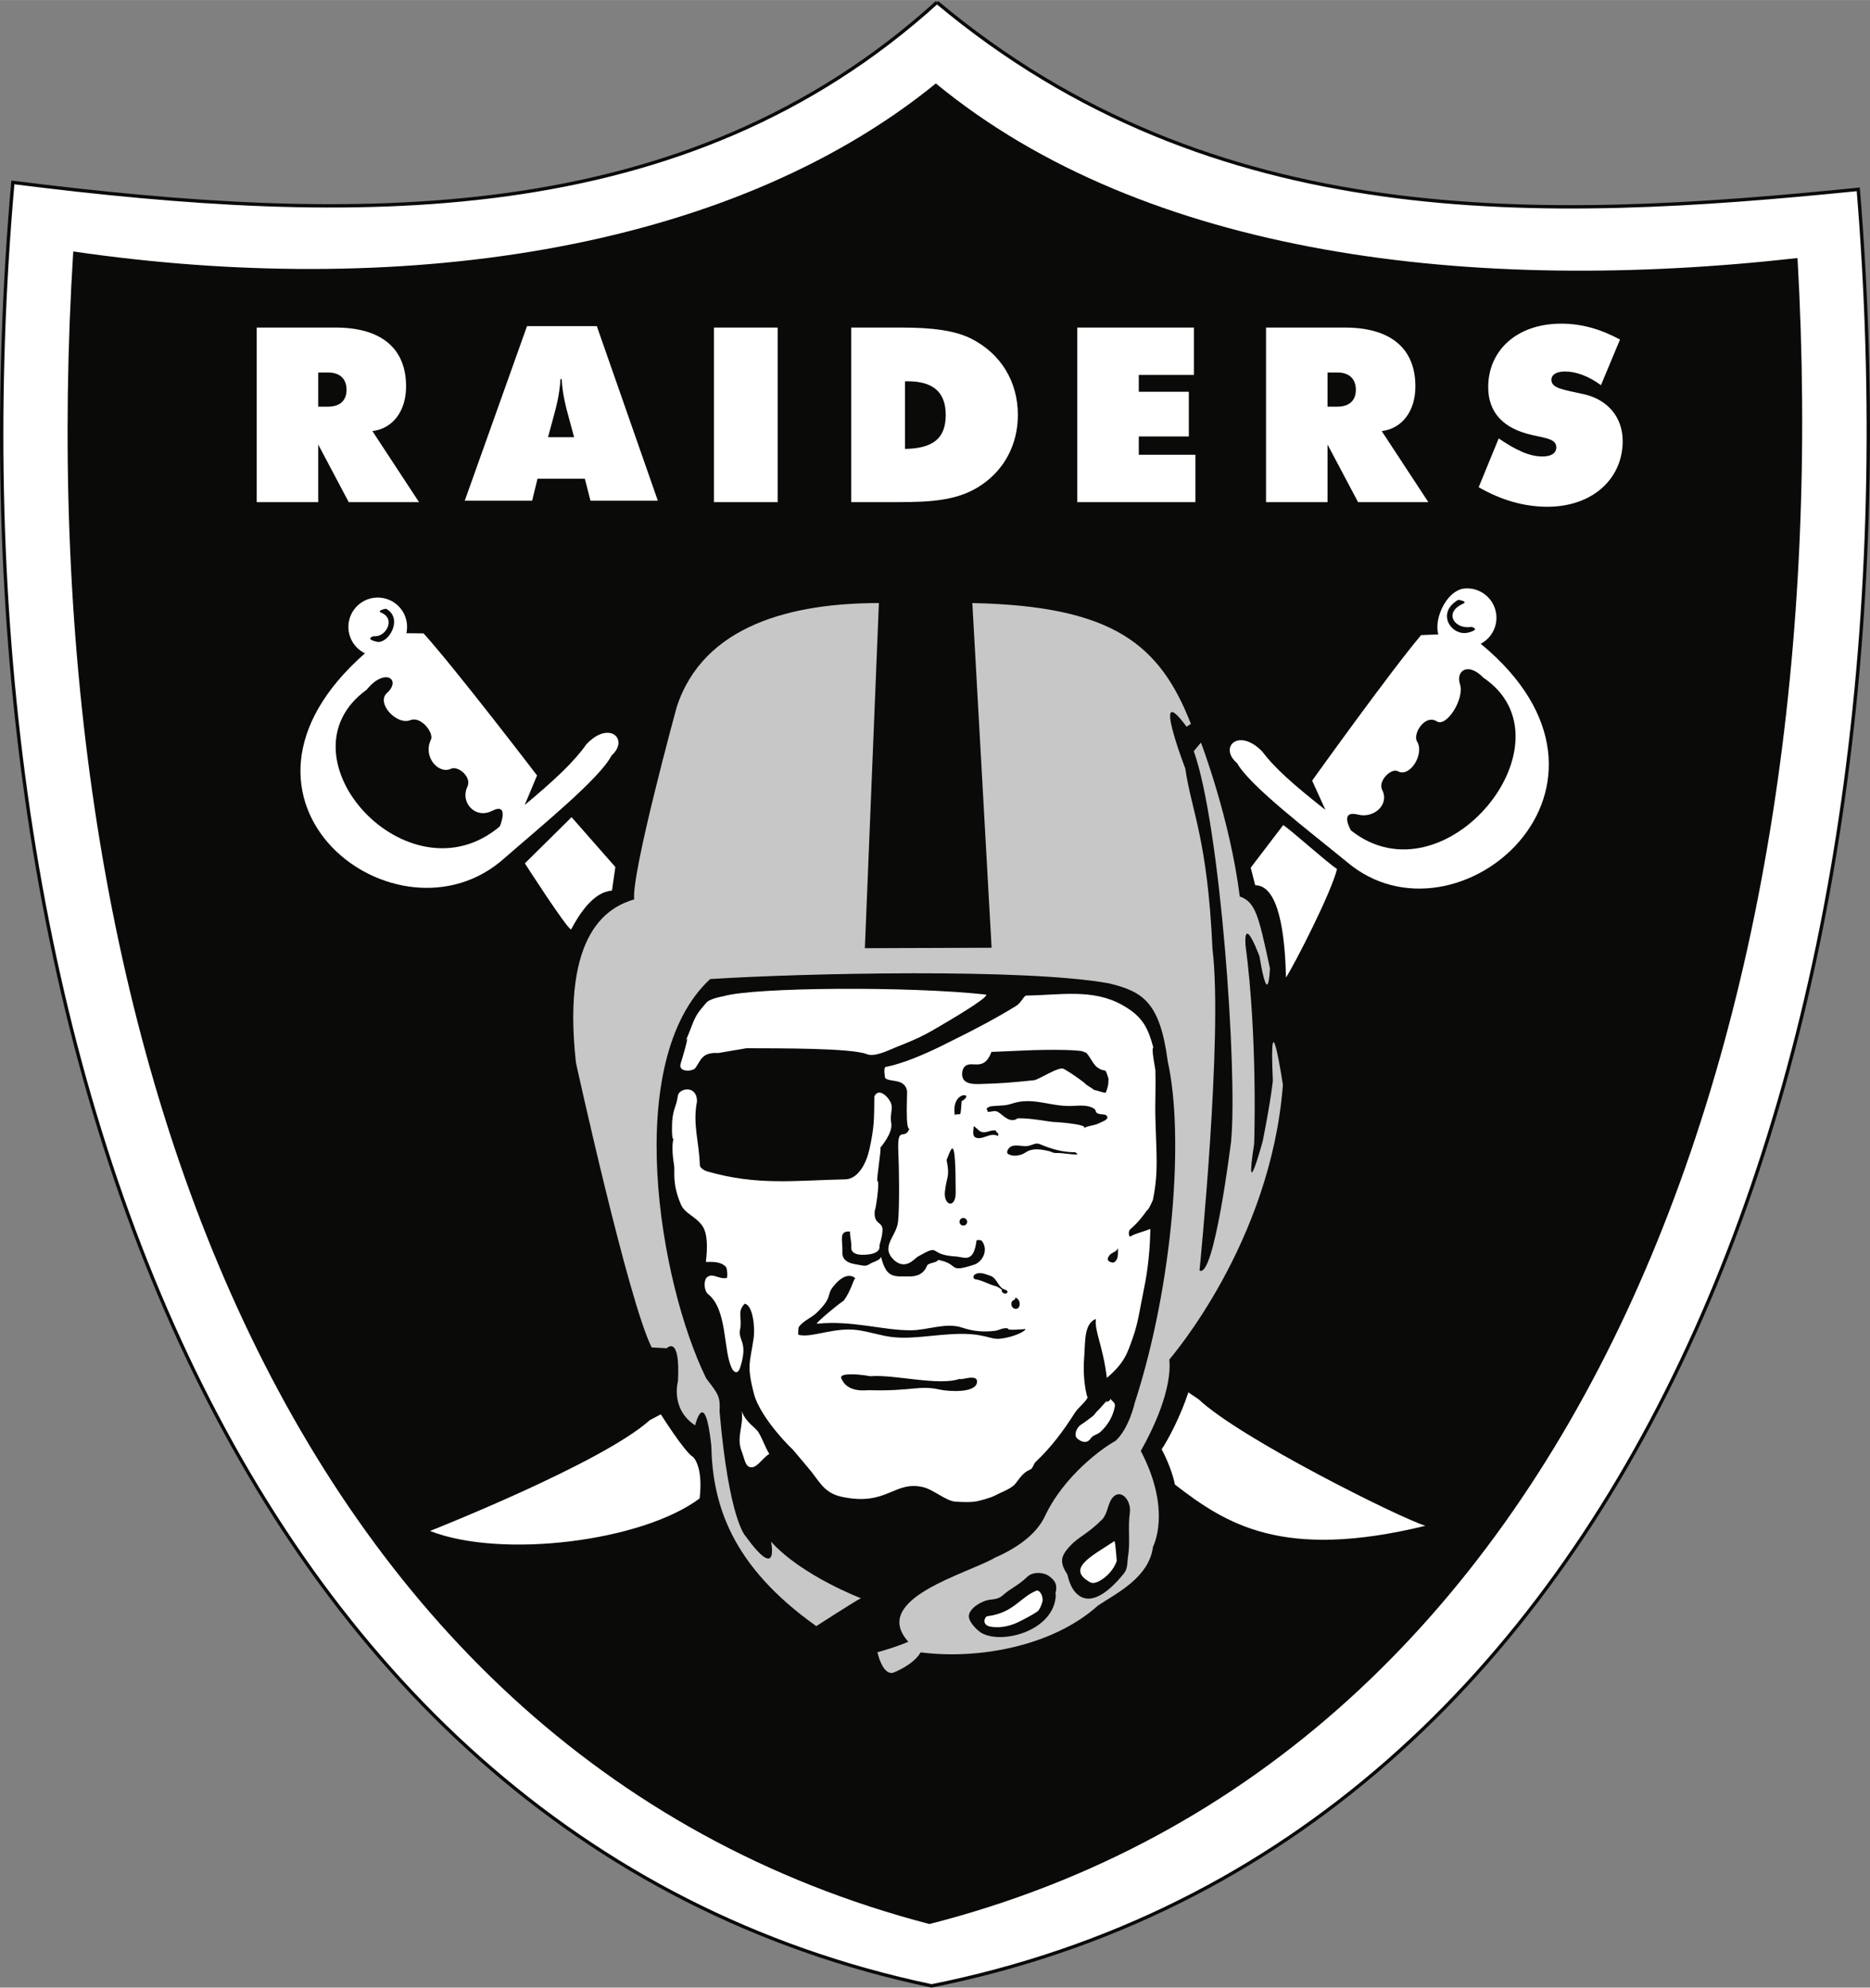
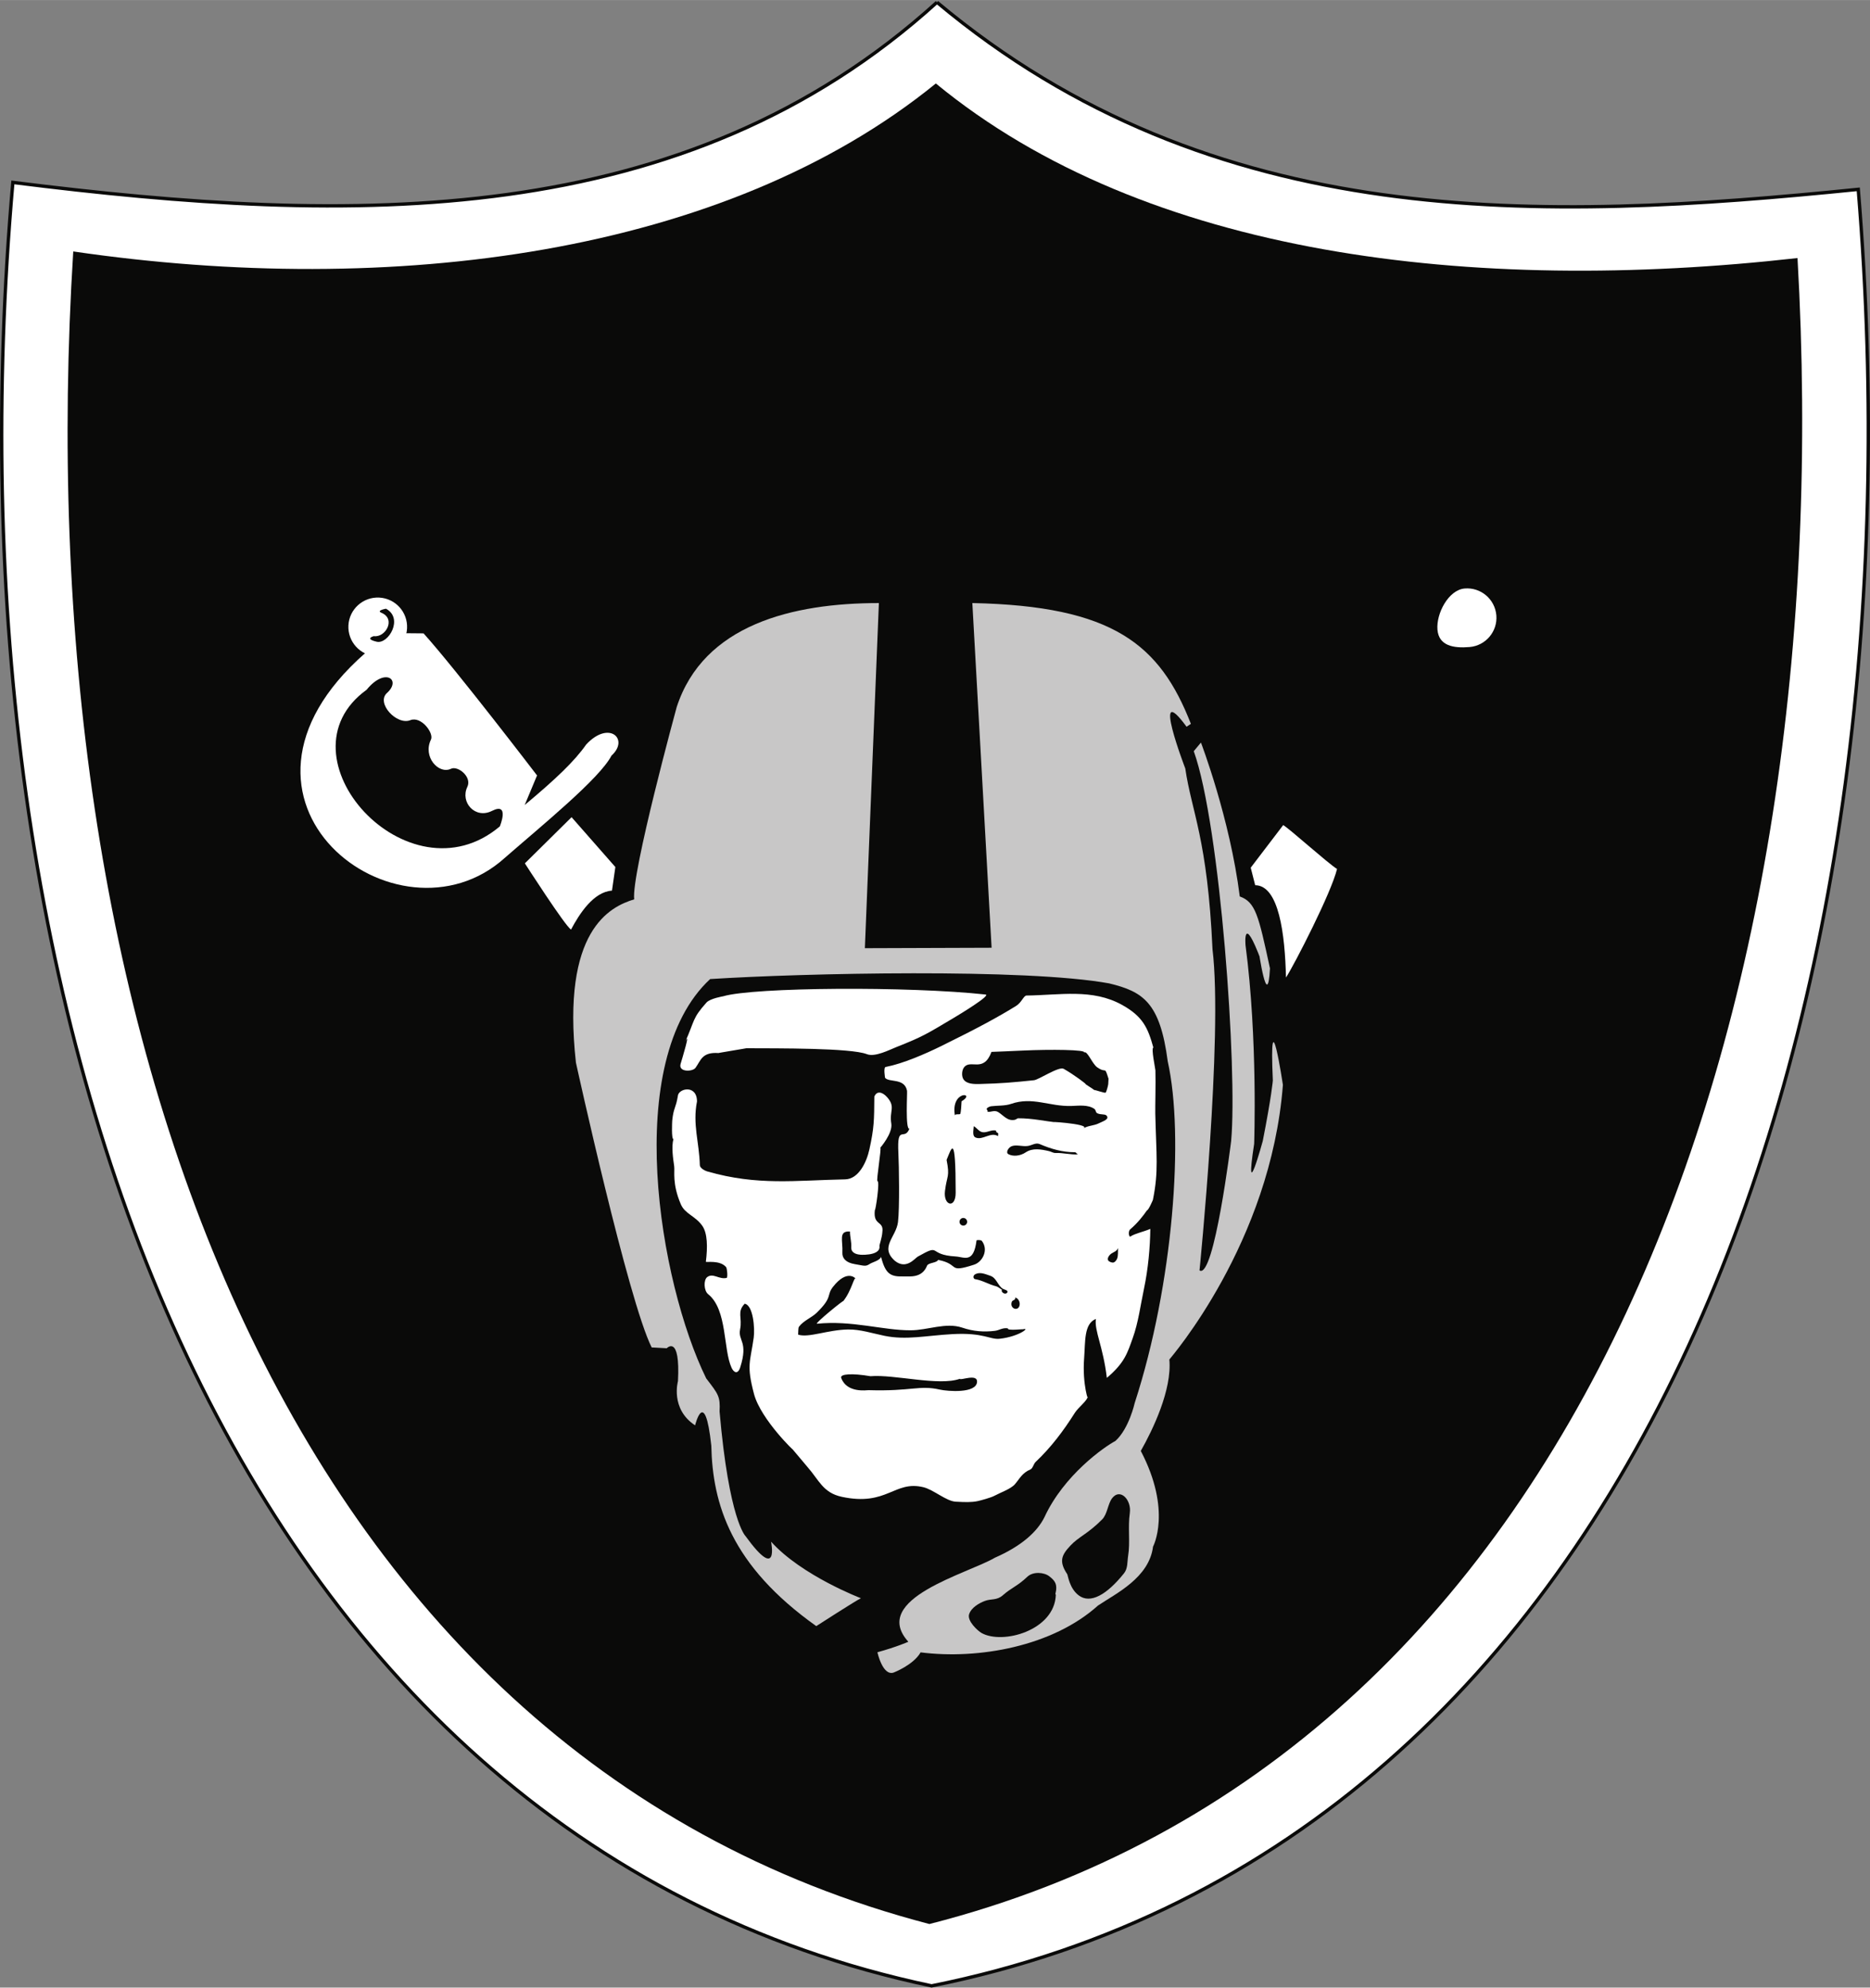
<svg xmlns="http://www.w3.org/2000/svg" id="Layer_1" width="5.142in" height="5.464in" version="1.1" viewBox="0 0 370.236 393.398">
  <rect x="0" y="0" width="370.236" height="393.398" fill="#808080" stroke="none" />
  <defs>
    <style>
      .st0 {
        fill: #231f20;
      }

      .st1 {
        fill: #0a0a09;
      }

      .st2 {
        fill: none;
        stroke: #0a0a09;
        stroke-width: .667px;
      }

      .st3 {
        fill: #fff;
      }

      .st4 {
        fill: #c8c7c7;
      }
    </style>
  </defs>
  <path class="st0" d="M190.656,255.646c.177.097-.02.277.065.337.089.068.234.057.346-.029-.166-.031-.012-.149-.06-.217-.094-.156-.24-.045-.351-.091" />
  <path class="st3" d="M185.512.442C135.339,45.916,69.826,44.556,2.546,36.095c-14.512,164.821,41.941,327.501,181.897,356.962,141.294-28.325,197.093-190.695,183.469-355.59-62.629,6.314-127.535,8.877-182.4-37.025M185.512.442C135.339,45.916,69.826,44.556,2.546,36.095c-14.512,164.821,41.941,327.501,181.897,356.962,141.294-28.325,197.093-190.695,183.469-355.59-62.629,6.314-127.535,8.877-182.4-37.025" />
  <path class="st2" d="M185.512.442C135.339,45.916,69.826,44.556,2.546,36.095c-14.512,164.821,41.941,327.501,181.897,356.962,141.294-28.325,197.093-190.695,183.469-355.59-62.629,6.314-127.535,8.877-182.4-37.025h0Z" />
  <path class="st1" d="M185.284,16.509C143.46,50.523,77.494,58.964,14.502,49.758,5.109,200.06,54.131,346.925,184.01,380.814c130.058-33.184,180.451-179.402,171.874-329.749-64.267,7.232-128.963-.316-170.599-34.556" />
-   <path class="st3" d="M235.283,275.582c-1.523,4.625-3.901,9.207-5.292,11.269,0,0,1.95,3.525,2.626,6.979,10.1,7.776,21.241,15.073,49.597,8.161-5.053-1.548-36.717-17.324-44.867-25.012l-2.065-1.396M130.838,279.928s4.734,7.511,6.399,8.46c0,0,2.039,1.814,1.278,8.189-11.398,8.528-39.249,11.983-53.377,6.436,0,0,34.077-13.436,43.501-21.923l2.198-1.163M219.124,277.235c-.659.71-1.229,1.452-1.947,2.12-.257.24-.47.669-.799.915-.792.599-1.497,1.155-2.353,1.703-.873.556-1.494,2.07-.749,2.738.638.573,1.87,1.191,2.666-.015.431-.647,1.355-.78,1.873-1.24,1.466-1.311,2.527-3.056,2.909-5.073.137-.71-.462-1.046-.938-1.542.12.565-.636.396-.684.821l.022-.426M146.848,279.287c.812,2.258,2.712,3.225,3.282,4.134.898,1.444,1.318,2.967,2.19,4.346-1.485.845-2.623,3.24-4.08,2.515-.736-.361-.958-1.933-1.4-3.039-1.115-2.797.445-5.111.009-7.956" />
  <path class="st4" d="M174.009,119.354c-17.079,0-34.728,4.271-40.037,20.603,0,0-8.994,32.885-8.413,38.041-4.779,1.455-14.428,6.084-11.532,32.32,0,0,10.351,47.147,14.997,56.369l2.985.162s2.715-2.849,2.219,6.525c0,0-1.569,5.475,3.393,8.735,0,0,1.925-7.903,3.208,4.014.248,11.555,3.884,23.722,20.783,35.723,0,0,7.969-5.136,8.842-5.518,0,0-11.737-4.466-17.794-11.198,0,0,1.703,8.213-5.073-1.12,0,0-3.256-3.164-5.121-24.641.159-2.982-.248-3.434-2.647-6.553-9.325-18.995-16.725-62.818.782-79.041,18.444-1.174,62.472-2.156,78.991.855,6.758,1.632,10.078,3.805,11.604,15.431,3.29,14.706,1.104,44.102-6.544,67.639,0,0-1.124,5.073-3.815,7.497-2.202,1.164-10.189,6.733-14.047,15.084-1.437,2.915-4.58,5.738-9.829,8.033-5.295,3.14-24.8,8.101-17.122,16.628,0,0-2.215,1.001-6.122,2.079,0,0,1.035,4.758,3.213,4.017,0,0,3.926-1.5,5.338-3.995,11.472,1.458,26.147-1.192,35.121-9.27,3.547-2.378,10.129-5.492,10.898-11.664,0,0,3.795-7.069-2.424-18.937,2.356-4.156,6.194-12.078,5.655-18.094.226-.332,20.078-23.081,22.482-54.366,0,0-2.78-18.427-1.993-.855,0,0-.245,3.073-1.993,11.961,0,0-3.713,13.631-1.707.568,0,0,.741-20.768-1.706-39.289,0,0-.621-6.895,3.131,3.133.505,1.848-.569-2.277-.569-2.277,0,0,1.805,12.663,2.275,3.704-2.275-10.529-2.849-13.098-5.98-14.235-1.946-15.484-7.686-30.458-7.686-30.458l-1.42,1.706c5.253,14.62,8.678,63.204,7.4,77.149,0,0-3.367,27.476-6.262,25.622,0,0,4.663-46.368,2.57-63.579-.987-21.859-4.132-27.155-5.389-35.773,0,0-6.924-18.039.257-8.256l.855-.57c-6.129-15.701-15.373-23.343-43.27-23.912l3.812,68.226-25.091.086,2.775-68.312" />
  <path class="st3" d="M142.254,208.418c-.128-.007,5.595-.95,5.509-.95,6.176.028,20.719-.068,23.864,1.172,1.612.633,4.44-.847,5.843-1.403,5.244-2.077,5.898-2.527,11.424-5.815.904-.541,7.408-4.457,6.228-4.587-15.094-1.651-45.879-1.463-51.957.353,0,0-2.563.426-3.285,1.23-2.875,3.208-2.267,3.465-4.266,7.901,1.3-2.888-.684,3.648-.859,4.23-.518,1.685,2.365,1.601,2.946.795,1.061-1.466,1.266-3.148,4.551-2.926M226.481,255.137c-.69,3.248-1.1,6.613-2.221,9.72-1.039,2.866-1.54,4.832-5.119,7.853-.741-6.238-2.503-9.326-2.165-11.662-2.404.941-2.079,4.517-2.335,7.79-.407,5.213,1.004,9.042.676,7.516.158.725-1.813,2.162-2.523,3.292-2.233,3.535-4.702,6.826-7.734,9.686-.453.426-.565,1.29-1.04,1.497-1.671.717-2.108,1.805-3.088,2.941-.799.933-2.92,1.668-4.02,2.267-.693.385-2.792.95-3.362,1.071-1.269.257-2.424.212-4.341.111-1.853-.094-4.38-2.375-6.373-2.859-5.805-1.42-7.16,3.833-16.186,1.893-3.721-.801-4.471-3.29-6.798-5.922-.453-.513-2.672-3.206-3.02-3.585.941,1.01-6.189-5.697-7.554-10.863-1.523-5.783-.739-6.245-.055-11.123.257-1.831-.091-6.425-1.784-6.724-1.583,1.625-.44,2.738-.911,5.081-.453,2.286,1.655,2.38.035,7.487-.462,1.463-1.258,1.102-1.716.123-1.689-3.632-.816-11.503-4.637-14.572-.881-.703-.933-2.832-.192-3.39,1.167-.881,2.327.513,3.841.162.265-.058.102-1.899-.103-2.138-1.254-1.472-4.029-.868-4.003-1.07.368-2.967.311-5.638-.698-7.09-1.395-1.995-3.434-2.335-4.264-4.286-1.759-4.125-1.155-6.478-1.314-7.556-.214-1.455-.565-3.815-.145-5.347-.423.094-.26-3.422-.24-3.651.261-2.575.718-2.43,1.112-4.859.077-1.491,3.761-2.367,3.795,1.061-.904,4.511.44,8.067.559,12.627.014.548.912,1.073,1.519,1.247,9.935,2.849,17.375,1.754,27.255,1.557,2.644-.049,4.235-3.352,4.799-5.944.936-4.269.941-5.725.975-10.425.496-1.252,1.651-.912,2.558.134,1.694,1.95.38,2.676.799,5.174.325,1.944-2.176,4.799-2.176,4.799.283.017-.847,6.587-.561,6.601.51.029-.38,5.897-.517,5.745-.382,3.189,1.817,2.017,1.484,4.352-.055,1.071-.602,2.55-.573,2.748.316,2.156-4.495,1.692-3.725,1.731-1.066-.055-1.896-.525-1.853-1.382.065-1.215-.268-2.125-.257-3.215-2.347-.128-1.377,1.76-1.505,4.19-.055,1.07.646,1.968,2.447,2.269,1.908.315,2.109.537,2.999-.051.462-.318,1.976-.652,2.211-1.386.887,3.471,1.93,3.95,4.497,3.873,1.099-.034,3.614.402,4.603-2.113.248-.631,1.954-.537,2.198-1.162,4.444.871,1.723,2.686,7.112.953,1.625-.517,2.952-2.858,1.549-4.709-.166-.223-1.039-.205-1.056-.088-.59,4.637-2.409,3.268-4.149,3.167-5.72-.336-2.635-2.705-7.485.032-.573.325-2.275,2.66-4.534.83-3.063-2.729.248-4.688.619-7.665.334-2.702.205-11.205.077-13.679-.299-5.826,1.189-2.284,2.178-4.799-.835.207-.39-7.135-.462-7.509-.505-2.592-3.559-1.588-4.354-2.575,0,0-.356-2.045.111-2.139,3.456-.669,7.831-2.577,10.979-4.123,7.272-3.576,11.366-5.8,14.885-7.984,1.044-.648,1.472-2.028,2.033-2.034,6.63-.077,13.024-1.417,18.918,1.855,4.12,2.286,5.115,4.543,6.193,8.443-.474.077.394,4.166.407,4.519.077,2.565-.057,7.252-.026,8.545.2,8.469.685,11.371-.47,17.08-.009.051-.89,2.091-1.177,2.074-.696,1.035-1.899,2.566-3.323,3.766-.45.374-.257,1.625.06,1.409.885-.599,2.613-.932,3.927-1.504-.043,3.625-.416,7.888-1.266,11.906" />
  <path class="st1" d="M214.931,214.553c.154.005-2.258-1.83-4.334-3.011-.953-.537-4.919,2.156-5.889,2.258-4.086.428-6.433.635-10.745.746-1.057.024-2.583.041-3.217-.943-.393-.607-.33-1.777.124-2.359,1.305-1.67,3.858,1.175,5.429-3.054-.008.015,4.871-.202,6.365-.27,5.102-.234,12.622-.194,11.951.414.616-.556,1.6,2.207,2.626,2.917,1.92,1.326,1.372-.431,2.233,2.255l-.056,1.064c-.018.284-.363,1.548-.517,1.687-.154.135-2.036-.541-2.324-.548.145,0-1.791-1.163-1.646-1.157M190.38,217.966c2.977-1.737-2.233-2.257-1.314,2.866-.081-.479.971-.154,1.061-.385.137-.351.205-1.632.253-2.481M187.414,229.566c.676,3.456.06,2.994-.325,6.182-.342,2.888,2.122,3.554,2.122.325,0-12.185-.821-8.806-1.797-6.507M221.351,247.018c-.286.669-.731.71-1.287,1.074-.419.277-.89.887-.676,1.343.111.234.616.465.953.459.364-.011.707-.447.83-.772.245-.631.145-1.395.18-2.105M190.687,242.569c.414.028.773-.294.795-.708.021-.419-.299-.772-.715-.797-.419-.024-.773.299-.795.718-.021.413.3.77.715.787M217.63,222.292c-1.098.551-2.062.431-3.114,1.021,1.643-.915-8.88-1.497-4.905-1.129-2.828-.263-5.138-.871-8.081-.854l-.548.289c-1.463.342-2.228-.787-3.323-1.497-.767-.486-1.446.028-2.152-.072.15-.279-.252-.459-.145-.629.18-.291.681-.443.869-.471,1.266-.162,2.741-.051,3.952-.47,4.26-1.48,7.583.548,11.951.411,1.372-.041,3.263-.315,4.551.59.26.19.257.633.449.779.573.427,1.6.167,1.933.523.684.725-.676,1.127-1.438,1.509M213.447,228.472c-.274-.058-.38-.419-.616-.419-2.484,0-4.705-.64-6.998-1.621-.782-.337-1.54.277-2.356.38-1.078.145-2.212-.298-3.145.036-.679.238-1.269,1.261-.693,1.583.878.486,2.307.409,3.456-.364,1.339-.898,3.028-.602,4.599-.234.419.092.838.385,1.275.366,1.526-.058,2.977.378,4.478.274M197.634,224.436c.051-.344-.59-.25-.399-.659-1.039-.301-1.997.631-2.989.223-.561-.223-.904-.815-1.455-1.1-.042.809-.342,1.928.36,2.236,1.411.618,2.951-1.172,4.452-.274.008-.14.005-.28.031-.426" />
  <path class="st3" d="M113.164,161.735l-9.248,9.139s8.101,12.613,9.145,13.095c1.66-3.123,4.457-7.458,8.101-7.697l.671-4.671-8.669-9.866M78.945,125.309l4.914.045c6.468,7.176,22.47,28.118,22.47,28.118l-2.447,5.857c6.257-5.23,9.859-8.674,12.173-11.973,4.534-4.893,8.606-1.044,5.016,2.187-2.378,4.58-13.768,13.813-21.159,20.272-21.096,18.983-60.979-11.332-27.586-40.577l6.618-3.927" />
  <path class="st1" d="M72.583,136.516c3.658-4.508,6.947-1.983,4.029.642-2.202,1.985,1.939,6.45,4.633,5.374,2.142-.852,4.7,2.565,4.076,3.85-1.66,3.395,1.519,6.941,3.974,5.766,1.352-.647,4.187,1.598,3.229,3.593-1.454,3.018,1.537,6.431,4.882,4.748,3.579-1.816,1.552,3.069,1.552,3.069-18.122,15.296-44.596-13.884-26.374-27.042" />
  <path class="st3" d="M74.483,129.879c3.208.17,5.942-2.294,6.108-5.503.171-3.203-2.293-5.938-5.495-6.104-3.208-.171-5.942,2.293-6.114,5.497-.166,3.204,2.298,5.937,5.501,6.11" />
  <path class="st1" d="M76.421,120.473c3.533,1.897.482,7.078-1.839,6.531-2.503-.588-.587-1.102-.587-1.102,2.335.34,4.457-3.4,1.528-4.623-1.112-.463.898-.806.898-.806" />
-   <path class="st3" d="M286.273,125.499l-4.91.195c-6.236,7.383-21.575,28.806-21.575,28.806l2.627,5.781c-6.42-5.03-10.129-8.362-12.545-11.587-4.68-4.753-8.632-.775-4.945,2.341,2.524,4.508,14.192,13.378,21.789,19.599,21.672,18.314,60.665-15.101,26.374-43.287l-6.815-1.848" />
  <path class="st1" d="M293.682,134.121c-3.04-3.157-5.487-1.358-4.631,1.275.967,2.953-2.703,8.556-4.539,7.391-2.424-1.538-4.863,2.523-3.953,3.969,1.519,2.421-1.403,7.196-3.79,5.894-1.318-.719-4.021,1.916-3.117,3.687,1.509,2.962-1.725,5.665-4.731,4.899-3.884-.998-1.451,3.119-1.451,3.119,18.589,14.721,44.835-17.659,26.212-30.235" />
  <path class="st3" d="M290.953,128.058c-3.2.263-6.086-.24-6.356-3.436-.265-3.198,2.187-7.881,5.386-8.151,3.194-.269,6.005,2.109,6.274,5.309.27,3.196-2.104,6.004-5.304,6.277" />
-   <path class="st1" d="M288.72,118.711c-4.551,2.632-1.283,7.367,2.045,6.469,2.481-.665.548-1.112.548-1.112-3.259.575-5.629-2.773-1.668-4.573,1.1-.502-.924-.784-.924-.784" />
  <path class="st3" d="M254.056,163.301c1.245.71,8.794,7.519,10.659,8.685-1.098,4.643-8.481,19.007-10.107,21.488-.193-8.558-1.394-18.242-6.096-18.273l-.884-3.471,6.428-8.428" />
  <path class="st1" d="M223.687,299.477c.376-2.594-1.886-5.015-3.482-2.97-.873,1.114-.944,3.165-1.993,4.222-2.832,2.861-4.611,3.402-6.262,5.162-1.791,1.899-2.344,3.14-.65,5.68.142.214.416,2.806,2.281,4.2,2.276,1.711,5.53-.084,8.969-4.389.767-.956.625-2.318.801-3.405.449-2.78-.074-5.663.337-8.502M209.041,315.636c-.223,7.089-10.569,9.926-14.723,7.563-.693-.392-2.892-2.361-2.441-3.721.445-1.324,1.979-2.181,3.1-2.609,1.266-.486,2.366-.06,3.584-1.138,1.694-1.5,2.862-1.771,4.839-3.653,1.129-1.077,3.314-.907,4.358-.085,1.053.832,1.694,1.508,1.194,3.499l.089.145" />
-   <path class="st3" d="M220.624,305.03c-4.409,2.934-9.752,5.475-4.7,8.181,1.158.619,4.392-1.673,5.196-4.342-.046.156-.282-3.985-.496-3.839M205.533,318.835c-.778.638-3.601,2.072-3.211,1.856-1.865,1.044-4.034,1.625-6.182,1.275-1.92-.36-1.129-2.009-.71-2.065,5.407-.714,6.447-3.776,9.895-5.124,1.001.243,1.201,1.767,1.064,2.207-.097.329-.329,1.209-.855,1.851" />
-   <path class="st1" d="M164.929,254.684c-1.356,1.72.017,1.99-3.264,5.167-.941.915-2.647,1.576-3.49,2.755-.14.197-.123.977-.154,1.548,2.087.686,5.891-.967,9.898-1.018,2.418-.034,4.782.761,7.225,1.258,4.303.881,8.276-.06,13.452-.342,6.207-.34,7.397,1.14,9.359.917,3.837-.436,6.176-2.335,4.522-1.858.406-.12-3.196.35-2.917-.197-1.066-.186-1.725.396-2.626.496-2.101.245-4.192.122-6.439-.642-3.237-1.085-6.821.524-10.214.527-5.518.014-11.634-2.007-18.513-1.296-.667.07,5.626-5.02,5.15-4.432,1.831-2.258,2.212-5.364,2.58-4.352-.111-.308-1.819-2.021-4.568,1.47M172.337,272.383c4.726-.393,13.58,2.004,17.72.507-.025.426,3.479-1.095,3.388.606-.124,2.344-5.838,1.882-7.349,1.54-4.118-.933-5.586.368-14.119.111-.364-.008-4.308.63-5.429-2.419-.299-.809,2.187-.96,5.788-.344M200.341,257.623c-.44,1.099.684,1.802,1.28,1.219.465-.454.38-1.694-.608-2.045.106.556-.536.489-.672.826M198.489,255.359c-.433-.274-.886-.682-1.266-.777-1.468-.353-2.649-1.163-4.158-1.403-.373-.062-.539-.71.077-1.011.941-.462,1.959.017,2.921.336,1.263.419,1.455,1.94,2.486,2.57.303.185,1.121.296.893.722-.226.436-1.073.25-1.167-.443l.214.007" />
-   <path class="st3" d="M202.903,261.638c.334,0,.602-.357.602-.804,0-.443-.268-.804-.602-.804s-.604.361-.604.804c0,.447.271.804.604.804M296.724,86.765c3.331,2.271,6.04,3.576,8.649,3.576,1.788,0,2.755-.679,2.755-1.788,0-1.596-1.742-1.788-4.591-2.417-5.898-1.256-8.891-4.495-8.891-9.522,0-7.246,5.655-12.562,14.449-12.562,3.961,0,7.682,1.014,11.647,3.141l-3.773,9.036c-2.416-1.788-4.928-2.707-7.1-2.707-1.74,0-2.706.628-2.706,1.644,0,1.692,2.318,1.932,6.428,2.851,4.59,1.014,7.682,4.447,7.682,9.278,0,7.393-5.894,12.998-14.932,12.998-4.543,0-9.133-1.304-13.582-3.867l3.966-9.662M63.002,80.48h1.933c2.37,0,3.675-1.206,3.675-3.331s-1.258-3.434-3.675-3.434h-1.933v6.765h0ZM50.825,64.824h15.607c9.231,0,13.967,4.252,13.967,11.645,0,4.931-2.657,8.362-6.669,8.844l9.231,14.062h-13.919l-6.04-11.405v11.405h-12.177v-34.551M113.669,86.529l-1.061-3.914c-.484-1.838-1.212-4.255-1.403-7.587h-.24c-.197,3.331-.921,5.749-1.403,7.587l-1.066,3.914h5.173ZM104.344,64.54h13.819l12.079,34.553h-13.337l-1.113-4.351h-9.371l-1.066,4.351h-13.337l12.324-34.553M141.352,64.825h12.613v34.551h-12.613v-34.551M187.243,82.123c0-4.543-2.515-6.668-7.54-6.668h-.53v13.388c5.509-.099,8.07-2.032,8.07-6.72ZM168.522,64.825h10.052c5.988,0,10.483.58,13.674,2.173,5.942,2.999,9.279,8.555,9.279,15.125,0,5.704-2.563,10.681-7.152,13.821-4.497,3.095-9.813,3.432-16.721,3.432h-9.132v-34.551M213.289,64.825h23.098v9.376h-10.921v3.333h9.906v8.842h-9.906v3.626h11.212v9.374h-23.389v-34.551M262.833,80.48h1.933c2.37,0,3.675-1.206,3.675-3.331s-1.258-3.434-3.675-3.434h-1.933v6.765h0ZM250.656,64.824h15.607c9.231,0,13.966,4.252,13.966,11.645,0,4.931-2.657,8.362-6.669,8.844l9.231,14.062h-13.914l-6.044-11.405v11.405h-12.177v-34.551" />
+   <path class="st1" d="M164.929,254.684c-1.356,1.72.017,1.99-3.264,5.167-.941.915-2.647,1.576-3.49,2.755-.14.197-.123.977-.154,1.548,2.087.686,5.891-.967,9.898-1.018,2.418-.034,4.782.761,7.225,1.258,4.303.881,8.276-.06,13.452-.342,6.207-.34,7.397,1.14,9.359.917,3.837-.436,6.176-2.335,4.522-1.858.406-.12-3.196.35-2.917-.197-1.066-.186-1.725.396-2.626.496-2.101.245-4.192.122-6.439-.642-3.237-1.085-6.821.524-10.214.527-5.518.014-11.634-2.007-18.513-1.296-.667.07,5.626-5.02,5.15-4.432,1.831-2.258,2.212-5.364,2.58-4.352-.111-.308-1.819-2.021-4.568,1.47M172.337,272.383c4.726-.393,13.58,2.004,17.72.507-.025.426,3.479-1.095,3.388.606-.124,2.344-5.838,1.882-7.349,1.54-4.118-.933-5.586.368-14.119.111-.364-.008-4.308.63-5.429-2.419-.299-.809,2.187-.96,5.788-.344M200.341,257.623c-.44,1.099.684,1.802,1.28,1.219.465-.454.38-1.694-.608-2.045.106.556-.536.489-.672.826M198.489,255.359c-.433-.274-.886-.682-1.266-.777-1.468-.353-2.649-1.163-4.158-1.403-.373-.062-.539-.71.077-1.011.941-.462,1.959.017,2.921.336,1.263.419,1.455,1.94,2.486,2.57.303.185,1.121.296.893.722-.226.436-1.073.25-1.167-.443" />
</svg>